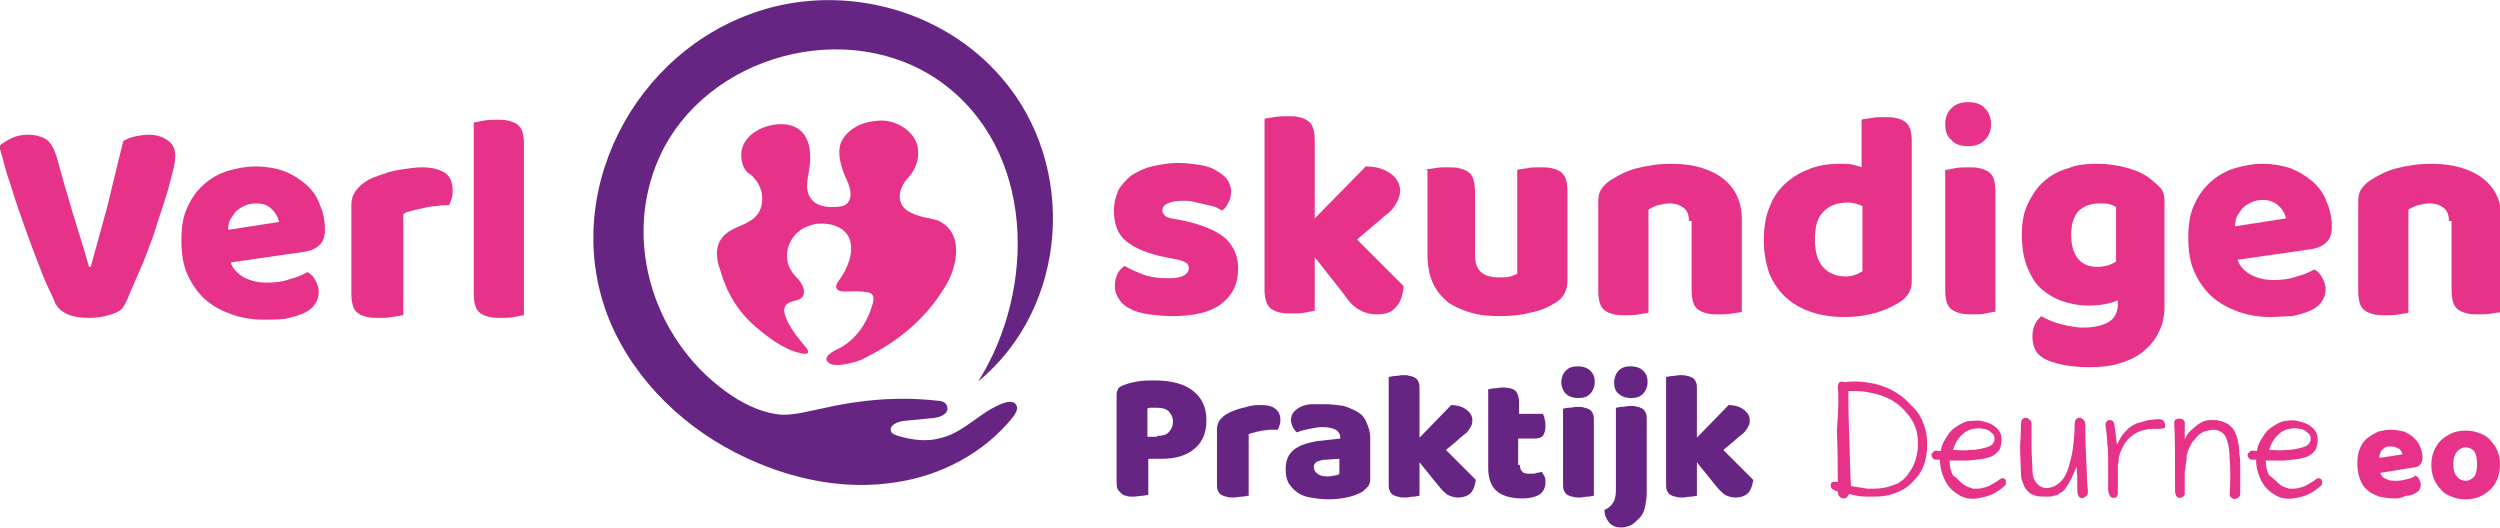
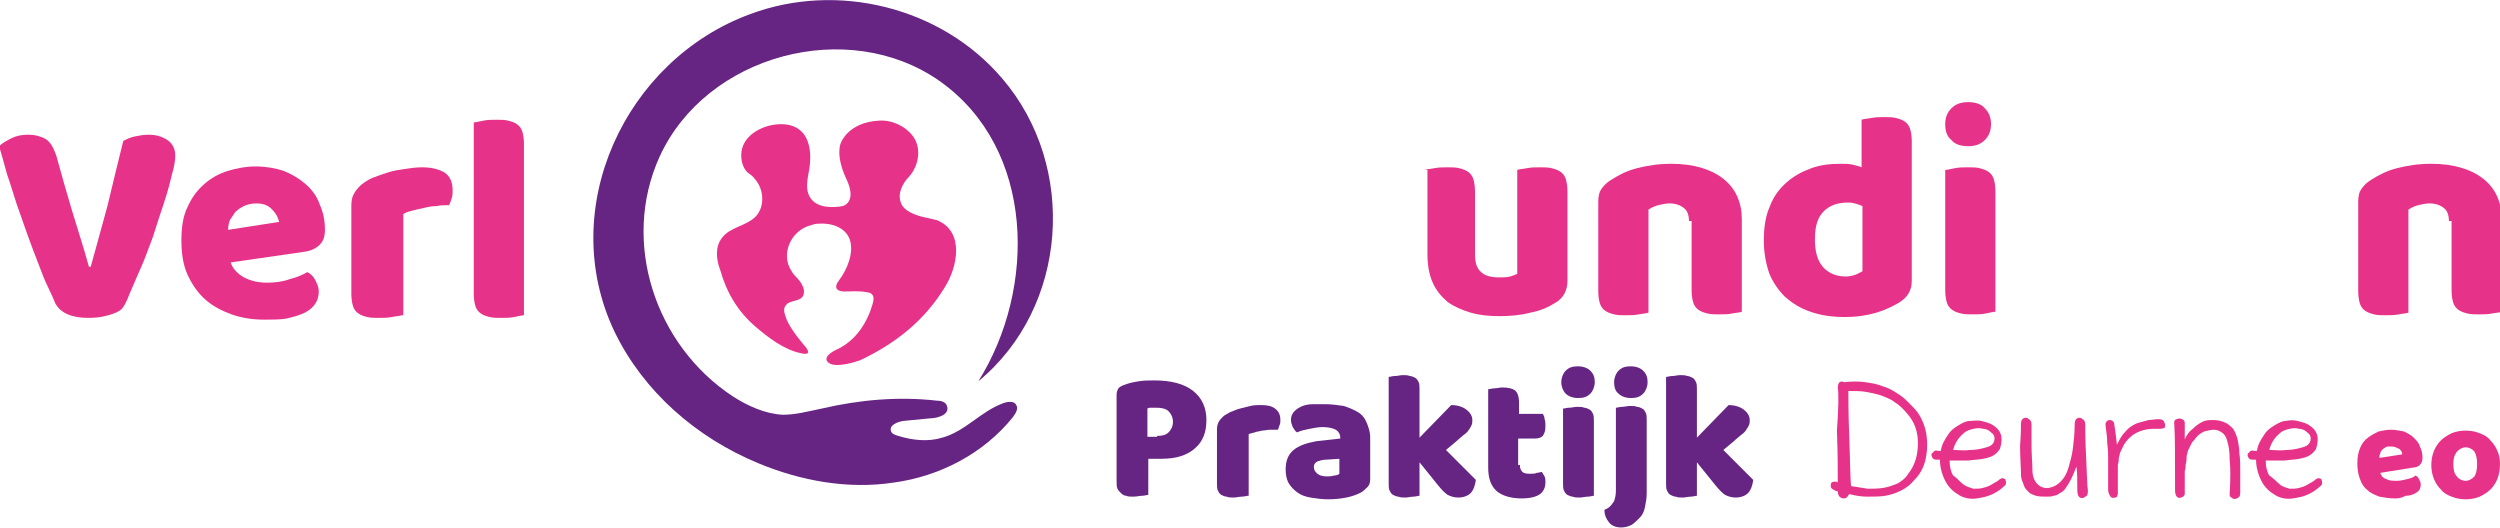
<svg xmlns="http://www.w3.org/2000/svg" version="1.1" id="Laag_1" x="0px" y="0px" width="283.9px" height="60px" viewBox="0 0 283.9 60" style="enable-background:new 0 0 283.9 60;" xml:space="preserve">
  <style type="text/css">
	.st0{fill:#E73289;}
	.st1{fill:#662483;}
</style>
  <g>
    <g>
      <path class="st0" d="M13.8,35.1c-0.3,0.3-0.8,0.5-1.5,0.7c-0.7,0.2-1.4,0.3-2.2,0.3c-0.9,0-1.7-0.1-2.4-0.4    c-0.7-0.3-1.1-0.7-1.4-1.2c-0.2-0.5-0.5-1.2-0.9-2c-0.4-0.8-0.7-1.7-1.1-2.7c-0.4-1-0.8-2.1-1.2-3.2c-0.4-1.1-0.8-2.3-1.2-3.4    c-0.4-1.2-0.7-2.3-1.1-3.4c-0.3-1.1-0.6-2.2-0.9-3.2c0.3-0.3,0.8-0.6,1.4-0.9c0.6-0.3,1.2-0.4,1.9-0.4c0.8,0,1.5,0.2,2,0.5    c0.5,0.3,0.9,1,1.2,1.9c0.6,2.2,1.2,4.3,1.8,6.3c0.6,2,1.3,4.1,1.9,6.3h0.2c0.6-2.1,1.2-4.4,1.9-6.9c0.6-2.5,1.2-5,1.8-7.4    c0.4-0.2,0.8-0.4,1.3-0.5c0.5-0.1,1-0.2,1.6-0.2c0.8,0,1.5,0.2,2.1,0.6c0.6,0.4,0.9,1,0.9,1.8c0,0.5-0.1,1.2-0.4,2.2    c-0.2,0.9-0.5,2-0.9,3.2c-0.4,1.2-0.8,2.4-1.2,3.7c-0.5,1.3-0.9,2.5-1.4,3.6c-0.5,1.1-0.9,2.1-1.3,3    C14.4,34.2,14.1,34.8,13.8,35.1z" />
      <path class="st0" d="M30,36.3c-1.3,0-2.6-0.2-3.7-0.6c-1.1-0.4-2.1-0.9-3-1.7c-0.8-0.7-1.5-1.7-2-2.8c-0.5-1.1-0.7-2.4-0.7-3.9    c0-1.5,0.2-2.8,0.7-3.8c0.5-1.1,1.1-1.9,1.9-2.6c0.8-0.7,1.7-1.2,2.7-1.5c1-0.3,2-0.5,3.1-0.5c1.2,0,2.3,0.2,3.2,0.5    c1,0.4,1.8,0.9,2.5,1.5c0.7,0.6,1.3,1.4,1.6,2.3c0.4,0.9,0.6,1.8,0.6,2.9c0,0.8-0.2,1.3-0.6,1.7c-0.4,0.4-1,0.7-1.8,0.8l-8.3,1.2    c0.2,0.7,0.8,1.3,1.5,1.7c0.8,0.4,1.6,0.6,2.6,0.6c0.9,0,1.8-0.1,2.6-0.4c0.8-0.2,1.5-0.5,2-0.8c0.4,0.2,0.7,0.5,0.9,0.9    c0.2,0.4,0.4,0.8,0.4,1.3c0,1-0.5,1.8-1.4,2.3c-0.7,0.4-1.5,0.6-2.4,0.8C31.7,36.3,30.8,36.3,30,36.3z M29.1,23.1    c-0.5,0-1,0.1-1.4,0.3c-0.4,0.2-0.7,0.4-1,0.7c-0.2,0.3-0.4,0.6-0.6,0.9c-0.1,0.3-0.2,0.7-0.2,1.1l5.8-0.9    c-0.1-0.4-0.3-0.9-0.7-1.3C30.5,23.3,29.9,23.1,29.1,23.1z" />
      <path class="st0" d="M45.6,35.8c-0.2,0.1-0.6,0.1-1.1,0.2c-0.5,0.1-1,0.1-1.5,0.1c-0.5,0-0.9,0-1.3-0.1c-0.4-0.1-0.7-0.2-1-0.4    c-0.3-0.2-0.5-0.5-0.6-0.8c-0.1-0.3-0.2-0.8-0.2-1.4V23.3c0-0.5,0.1-1,0.3-1.3c0.2-0.4,0.5-0.7,0.8-1c0.4-0.3,0.8-0.6,1.3-0.8    c0.5-0.2,1.1-0.4,1.7-0.6c0.6-0.2,1.2-0.3,1.9-0.4c0.7-0.1,1.3-0.2,2-0.2c1.1,0,1.9,0.2,2.6,0.6c0.6,0.4,0.9,1.1,0.9,2    c0,0.3,0,0.6-0.1,0.9c-0.1,0.3-0.2,0.6-0.3,0.8c-0.5,0-1,0-1.4,0.1c-0.5,0-1,0.1-1.4,0.2c-0.5,0.1-0.9,0.2-1.3,0.3    c-0.4,0.1-0.8,0.2-1.1,0.4V35.8z" />
      <path class="st0" d="M59.5,35.8c-0.2,0-0.6,0.1-1.1,0.2c-0.5,0.1-1,0.1-1.5,0.1c-0.5,0-0.9,0-1.3-0.1c-0.4-0.1-0.7-0.2-1-0.4    c-0.3-0.2-0.5-0.5-0.6-0.8c-0.1-0.3-0.2-0.8-0.2-1.4V13.9c0.2,0,0.6-0.1,1.1-0.2c0.5-0.1,1-0.1,1.5-0.1c0.5,0,0.9,0,1.3,0.1    c0.4,0.1,0.7,0.2,1,0.4s0.5,0.5,0.6,0.8c0.1,0.3,0.2,0.8,0.2,1.4V35.8z" />
    </g>
    <g>
-       <path class="st0" d="M140.6,30.5c0,1.7-0.6,3-1.9,4c-1.3,1-3.2,1.4-5.6,1.4c-0.9,0-1.8-0.1-2.6-0.2c-0.8-0.1-1.5-0.3-2.1-0.6    s-1-0.6-1.3-1.1c-0.3-0.4-0.5-0.9-0.5-1.5c0-0.5,0.1-1,0.3-1.4c0.2-0.4,0.5-0.7,0.8-0.9c0.7,0.4,1.4,0.7,2.2,1    c0.8,0.3,1.8,0.4,2.9,0.4c0.7,0,1.2-0.1,1.6-0.3c0.4-0.2,0.6-0.5,0.6-0.8c0-0.3-0.1-0.6-0.4-0.7c-0.3-0.2-0.7-0.3-1.3-0.4l-1-0.2    c-2-0.4-3.4-1-4.4-1.8c-1-0.8-1.4-2-1.4-3.5c0-0.8,0.2-1.6,0.5-2.3c0.4-0.7,0.9-1.2,1.5-1.7c0.7-0.4,1.4-0.8,2.3-1s1.9-0.4,3-0.4    c0.8,0,1.6,0.1,2.3,0.2c0.7,0.1,1.4,0.3,1.9,0.6s1,0.6,1.3,1c0.3,0.4,0.5,0.9,0.5,1.4c0,0.5-0.1,1-0.3,1.3    c-0.2,0.4-0.4,0.7-0.7,0.9c-0.2-0.1-0.4-0.2-0.8-0.4c-0.4-0.1-0.8-0.2-1.2-0.3c-0.4-0.1-0.9-0.2-1.3-0.3c-0.4-0.1-0.8-0.1-1.2-0.1    c-0.7,0-1.3,0.1-1.7,0.3c-0.4,0.2-0.6,0.4-0.6,0.8c0,0.2,0.1,0.4,0.3,0.6c0.2,0.2,0.6,0.3,1.3,0.4l1,0.2c2.2,0.5,3.7,1.2,4.6,2    C140.2,28.1,140.6,29.2,140.6,30.5z" />
-       <path class="st0" d="M159.4,32.5c-0.1,1.1-0.4,1.9-0.9,2.4c-0.5,0.6-1.2,0.8-2.2,0.8c-0.7,0-1.4-0.2-1.9-0.5    c-0.6-0.3-1.2-0.9-1.8-1.8l-3.3-4.2v6.1c-0.2,0-0.6,0.1-1.1,0.2c-0.5,0.1-1,0.1-1.5,0.1c-0.5,0-0.9,0-1.3-0.1    c-0.4-0.1-0.7-0.2-1-0.4c-0.3-0.2-0.5-0.5-0.6-0.8c-0.1-0.3-0.2-0.8-0.2-1.4V13.5c0.2-0.1,0.6-0.1,1.1-0.2c0.5-0.1,1-0.1,1.5-0.1    c0.5,0,0.9,0,1.3,0.1c0.4,0.1,0.7,0.2,1,0.4c0.3,0.2,0.5,0.5,0.6,0.8c0.1,0.3,0.2,0.8,0.2,1.4v8.9l5.8-5.9c1.2,0,2.1,0.3,2.8,0.8    c0.7,0.5,1.1,1.2,1.1,2c0,0.3-0.1,0.6-0.2,0.9c-0.1,0.3-0.3,0.6-0.5,0.9c-0.2,0.3-0.5,0.6-0.9,0.9c-0.4,0.3-0.8,0.7-1.3,1.1    l-2,1.7L159.4,32.5z" />
      <path class="st0" d="M161.8,19.3c0.2-0.1,0.6-0.1,1.1-0.2c0.5-0.1,1-0.1,1.5-0.1c0.5,0,0.9,0,1.3,0.1c0.4,0.1,0.7,0.2,1,0.4    c0.3,0.2,0.5,0.5,0.6,0.8c0.1,0.3,0.2,0.8,0.2,1.4v7.2c0,0.9,0.2,1.6,0.7,2c0.4,0.4,1.1,0.6,2,0.6c0.5,0,0.9,0,1.3-0.1    c0.3-0.1,0.6-0.2,0.8-0.3V19.3c0.2-0.1,0.6-0.1,1.1-0.2c0.5-0.1,1-0.1,1.5-0.1c0.5,0,0.9,0,1.3,0.1c0.4,0.1,0.7,0.2,1,0.4    c0.3,0.2,0.5,0.5,0.6,0.8c0.1,0.3,0.2,0.8,0.2,1.4v10.2c0,1.1-0.5,2-1.4,2.5c-0.8,0.5-1.7,0.9-2.8,1.1c-1.1,0.3-2.3,0.4-3.5,0.4    c-1.2,0-2.3-0.1-3.3-0.4c-1-0.3-1.9-0.7-2.6-1.2c-0.7-0.6-1.3-1.3-1.7-2.2c-0.4-0.9-0.6-2-0.6-3.2V19.3z" />
      <path class="st0" d="M191.8,25.1c0-0.7-0.2-1.2-0.6-1.5c-0.4-0.3-0.9-0.5-1.6-0.5c-0.4,0-0.9,0.1-1.3,0.2    c-0.4,0.1-0.8,0.3-1.1,0.5v11.7c-0.2,0.1-0.6,0.1-1.1,0.2c-0.5,0.1-1,0.1-1.5,0.1c-0.5,0-0.9,0-1.3-0.1c-0.4-0.1-0.7-0.2-1-0.4    c-0.3-0.2-0.5-0.5-0.6-0.8c-0.1-0.3-0.2-0.8-0.2-1.4V22.9c0-0.6,0.1-1.1,0.4-1.5c0.3-0.4,0.6-0.7,1.1-1c0.8-0.5,1.7-1,2.9-1.3    c1.2-0.3,2.4-0.5,3.9-0.5c2.5,0,4.5,0.6,5.9,1.7c1.4,1.1,2.1,2.7,2.1,4.6v10.5c-0.2,0.1-0.6,0.1-1.1,0.2c-0.5,0.1-1,0.1-1.5,0.1    c-0.5,0-0.9,0-1.3-0.1s-0.7-0.2-1-0.4c-0.3-0.2-0.5-0.5-0.6-0.8c-0.1-0.3-0.2-0.8-0.2-1.4V25.1z" />
      <path class="st0" d="M200.3,27.3c0-1.5,0.2-2.8,0.7-3.9c0.4-1.1,1.1-2,1.9-2.7c0.8-0.7,1.7-1.2,2.8-1.6s2.2-0.5,3.4-0.5    c0.4,0,0.9,0,1.3,0.1c0.4,0.1,0.8,0.2,1,0.3v-5.4c0.2-0.1,0.6-0.1,1.1-0.2c0.5-0.1,1-0.1,1.5-0.1c0.5,0,0.9,0,1.3,0.1    c0.4,0.1,0.7,0.2,1,0.4c0.3,0.2,0.5,0.5,0.6,0.8c0.1,0.3,0.2,0.8,0.2,1.4v15.9c0,1.1-0.5,1.9-1.5,2.5c-0.7,0.4-1.5,0.8-2.5,1.1    c-1,0.3-2.2,0.5-3.6,0.5c-1.5,0-2.8-0.2-3.9-0.6c-1.2-0.4-2.1-1-2.9-1.7c-0.8-0.8-1.4-1.7-1.8-2.7    C200.5,29.8,200.3,28.6,200.3,27.3z M209.9,23c-1.2,0-2.1,0.3-2.8,1c-0.7,0.7-1,1.7-1,3.2c0,1.4,0.3,2.4,0.9,3.1    c0.6,0.7,1.5,1.1,2.6,1.1c0.4,0,0.8-0.1,1.1-0.2c0.3-0.1,0.6-0.3,0.8-0.4v-7.4C211,23.2,210.5,23,209.9,23z" />
      <path class="st0" d="M226.6,35.4c-0.2,0-0.6,0.1-1.1,0.2c-0.5,0.1-1,0.1-1.5,0.1c-0.5,0-0.9,0-1.3-0.1s-0.7-0.2-1-0.4    c-0.3-0.2-0.5-0.5-0.6-0.8c-0.1-0.3-0.2-0.8-0.2-1.4V19.3c0.2,0,0.6-0.1,1.1-0.2c0.5-0.1,1-0.1,1.5-0.1c0.5,0,0.9,0,1.3,0.1    c0.4,0.1,0.7,0.2,1,0.4c0.3,0.2,0.5,0.5,0.6,0.8c0.1,0.3,0.2,0.8,0.2,1.4V35.4z" />
-       <path class="st0" d="M238.2,18.6c1.3,0,2.4,0.2,3.5,0.5c1,0.3,1.9,0.7,2.6,1.3c0.4,0.3,0.8,0.7,1.1,1c0.3,0.4,0.4,0.9,0.4,1.5    v11.8c0,1.2-0.2,2.2-0.7,3.1c-0.4,0.9-1.1,1.6-1.8,2.2c-0.8,0.6-1.7,1-2.7,1.3c-1,0.3-2.2,0.4-3.3,0.4c-2,0-3.6-0.3-4.8-0.8    c-1.2-0.5-1.7-1.4-1.7-2.7c0-0.5,0.1-1,0.3-1.4c0.2-0.4,0.5-0.7,0.7-0.9c0.7,0.4,1.4,0.7,2.2,0.9c0.8,0.2,1.7,0.4,2.5,0.4    c1.2,0,2.2-0.2,2.9-0.6c0.7-0.4,1.1-1.1,1.1-2v-0.5c-0.9,0.4-2,0.6-3.4,0.6c-1,0-2-0.2-2.9-0.5c-0.9-0.3-1.7-0.8-2.4-1.4    s-1.2-1.5-1.6-2.5c-0.4-1-0.6-2.2-0.6-3.6c0-1.4,0.2-2.6,0.7-3.6s1-1.8,1.8-2.5c0.8-0.7,1.7-1.2,2.8-1.5    C235.8,18.7,236.9,18.6,238.2,18.6z M240.3,23.5c-0.2-0.1-0.4-0.2-0.7-0.3c-0.3-0.1-0.7-0.1-1.1-0.1c-1.1,0-1.9,0.3-2.5,0.9    c-0.5,0.6-0.8,1.5-0.8,2.6c0,1.3,0.3,2.2,0.8,2.8c0.5,0.6,1.2,0.9,2.1,0.9c0.9,0,1.6-0.2,2.2-0.6V23.5z" />
-       <path class="st0" d="M257.9,36c-1.3,0-2.6-0.2-3.7-0.6c-1.1-0.4-2.1-0.9-3-1.7c-0.8-0.7-1.5-1.7-2-2.8c-0.5-1.1-0.7-2.4-0.7-3.9    c0-1.5,0.2-2.8,0.7-3.8c0.5-1.1,1.1-1.9,1.9-2.6c0.8-0.7,1.7-1.2,2.7-1.5c1-0.3,2-0.5,3.1-0.5c1.2,0,2.3,0.2,3.2,0.5    c1,0.4,1.8,0.9,2.5,1.5c0.7,0.6,1.3,1.4,1.6,2.3c0.4,0.9,0.6,1.8,0.6,2.9c0,0.8-0.2,1.3-0.6,1.7c-0.4,0.4-1,0.7-1.8,0.8l-8.3,1.2    c0.2,0.7,0.8,1.3,1.5,1.7c0.8,0.4,1.6,0.6,2.6,0.6c0.9,0,1.8-0.1,2.6-0.4c0.8-0.2,1.5-0.5,2-0.8c0.4,0.2,0.7,0.5,0.9,0.9    c0.2,0.4,0.4,0.8,0.4,1.3c0,1-0.5,1.8-1.4,2.3c-0.7,0.4-1.5,0.6-2.4,0.8C259.5,35.9,258.7,36,257.9,36z M257,22.7    c-0.5,0-1,0.1-1.4,0.3c-0.4,0.2-0.7,0.4-1,0.7c-0.2,0.3-0.4,0.6-0.6,0.9c-0.1,0.3-0.2,0.7-0.2,1.1l5.8-0.9    c-0.1-0.4-0.3-0.9-0.7-1.3C258.4,23,257.8,22.7,257,22.7z" />
      <path class="st0" d="M278.1,25.1c0-0.7-0.2-1.2-0.6-1.5c-0.4-0.3-0.9-0.5-1.6-0.5c-0.4,0-0.9,0.1-1.3,0.2    c-0.4,0.1-0.8,0.3-1.1,0.5v11.7c-0.2,0.1-0.6,0.1-1.1,0.2c-0.5,0.1-1,0.1-1.5,0.1c-0.5,0-0.9,0-1.3-0.1c-0.4-0.1-0.7-0.2-1-0.4    c-0.3-0.2-0.5-0.5-0.6-0.8c-0.1-0.3-0.2-0.8-0.2-1.4V22.9c0-0.6,0.1-1.1,0.4-1.5c0.3-0.4,0.6-0.7,1.1-1c0.8-0.5,1.7-1,2.9-1.3    c1.2-0.3,2.4-0.5,3.9-0.5c2.5,0,4.5,0.6,5.9,1.7c1.4,1.1,2.1,2.7,2.1,4.6v10.5c-0.2,0.1-0.6,0.1-1.1,0.2c-0.5,0.1-1,0.1-1.5,0.1    c-0.5,0-0.9,0-1.3-0.1s-0.7-0.2-1-0.4c-0.3-0.2-0.5-0.5-0.6-0.8c-0.1-0.3-0.2-0.8-0.2-1.4V25.1z" />
    </g>
    <path class="st1" d="M111.1,43.3c6.6-10.5,6.5-26.4-4.4-34.1c-10.4-7.3-26.5-3-31.8,8.6c-4.4,9.7-0.5,21.4,8.3,27.2   c1.7,1.1,3.7,2,5.7,2.1c1.5,0,2.9-0.4,4.4-0.7c4.3-1,8.7-1.4,13.1-0.9c0.4,0,0.9,0.1,1.1,0.5c0.5,1.1-1.1,1.5-1.8,1.5   c-1,0.1-2,0.2-3.1,0.3c-0.7,0.1-1.7,0.5-1.4,1.2c0.1,0.3,0.5,0.4,0.8,0.5c1.6,0.5,3.4,0.7,5,0.2c2.6-0.7,4.4-3,6.9-3.9   c0.5-0.2,1.3-0.3,1.5,0.2c0.3,0.4-0.1,1-0.4,1.4c-3.3,4.1-8.3,6.7-13.5,7.4c-5.2,0.8-10.6-0.2-15.4-2.2c-7-2.9-13-8.1-16.3-14.9   C63.1,23.7,71,6.8,85.2,1.6c9.9-3.7,21.7-0.8,28.6,7.3C122.4,18.9,121.3,34.9,111.1,43.3C111,43.3,111,43.3,111.1,43.3z" />
    <g>
      <path class="st1" d="M130.4,56.2c-0.2,0-0.4,0.1-0.7,0.1c-0.3,0-0.6,0.1-1,0.1s-0.6,0-0.8-0.1c-0.2,0-0.4-0.1-0.6-0.3    s-0.3-0.3-0.4-0.5c-0.1-0.2-0.1-0.5-0.1-0.9v-9.8c0-0.3,0.1-0.5,0.2-0.7c0.2-0.2,0.4-0.3,0.7-0.4c0.5-0.2,1-0.3,1.6-0.4    c0.6-0.1,1.2-0.1,1.8-0.1c1.9,0,3.4,0.4,4.4,1.2c1,0.8,1.5,1.9,1.5,3.3c0,0.7-0.1,1.3-0.3,1.8c-0.2,0.5-0.5,1-1,1.4    c-0.4,0.4-1,0.7-1.6,0.9c-0.6,0.2-1.4,0.3-2.2,0.3h-1.5V56.2z M131.4,49.5c0.6,0,1-0.1,1.3-0.4c0.3-0.3,0.5-0.7,0.5-1.2    c0-0.5-0.2-0.9-0.5-1.2c-0.3-0.3-0.8-0.4-1.4-0.4c-0.2,0-0.4,0-0.6,0c-0.1,0-0.3,0-0.4,0.1v3.2H131.4z" />
      <path class="st1" d="M141.7,56.3c-0.1,0-0.4,0.1-0.7,0.1c-0.3,0-0.6,0.1-0.9,0.1c-0.3,0-0.6,0-0.8-0.1c-0.2,0-0.4-0.1-0.6-0.2    c-0.2-0.1-0.3-0.3-0.4-0.5c-0.1-0.2-0.1-0.5-0.1-0.8v-6.2c0-0.3,0.1-0.6,0.2-0.8c0.1-0.2,0.3-0.4,0.5-0.6c0.2-0.2,0.5-0.3,0.8-0.5    c0.3-0.1,0.7-0.3,1.1-0.4c0.4-0.1,0.8-0.2,1.2-0.3c0.4-0.1,0.8-0.1,1.2-0.1c0.7,0,1.2,0.1,1.6,0.4c0.4,0.3,0.6,0.7,0.6,1.3    c0,0.2,0,0.4-0.1,0.6c-0.1,0.2-0.1,0.4-0.2,0.5c-0.3,0-0.6,0-0.9,0c-0.3,0-0.6,0.1-0.9,0.1c-0.3,0.1-0.6,0.1-0.8,0.2    c-0.3,0.1-0.5,0.1-0.7,0.2V56.3z" />
      <path class="st1" d="M150.5,45.9c0.7,0,1.4,0.1,2.1,0.2c0.6,0.2,1.1,0.4,1.6,0.7s0.8,0.7,1,1.2c0.2,0.5,0.4,1,0.4,1.7v4.7    c0,0.4-0.1,0.7-0.3,0.9c-0.2,0.2-0.4,0.4-0.7,0.6c-0.9,0.5-2.2,0.8-3.8,0.8c-0.7,0-1.4-0.1-2-0.2c-0.6-0.1-1.1-0.3-1.5-0.6    c-0.4-0.3-0.7-0.6-1-1.1c-0.2-0.4-0.3-0.9-0.3-1.5c0-1,0.3-1.7,0.9-2.2c0.6-0.5,1.5-0.8,2.6-1l2.7-0.3v-0.1c0-0.4-0.2-0.7-0.5-0.9    c-0.4-0.2-0.9-0.3-1.5-0.3c-0.5,0-1,0.1-1.5,0.2c-0.5,0.1-1,0.2-1.4,0.4c-0.2-0.1-0.3-0.3-0.5-0.6c-0.1-0.3-0.2-0.5-0.2-0.8    c0-0.4,0.1-0.6,0.3-0.9c0.2-0.2,0.4-0.4,0.8-0.6c0.4-0.2,0.9-0.3,1.4-0.3C149.5,45.9,150,45.9,150.5,45.9z M150.7,54.1    c0.2,0,0.5,0,0.8-0.1c0.3,0,0.5-0.1,0.6-0.2v-1.7l-1.5,0.1c-0.4,0-0.7,0.1-1,0.2c-0.2,0.1-0.4,0.3-0.4,0.6c0,0.3,0.1,0.5,0.3,0.7    C149.8,54,150.2,54.1,150.7,54.1z" />
      <path class="st1" d="M167.6,54.5c-0.1,0.7-0.3,1.2-0.6,1.5c-0.3,0.3-0.8,0.5-1.4,0.5c-0.4,0-0.8-0.1-1.2-0.3    c-0.3-0.2-0.7-0.6-1.1-1.1l-2.1-2.6v3.8c-0.2,0-0.4,0.1-0.7,0.1c-0.3,0-0.6,0.1-0.9,0.1c-0.3,0-0.6,0-0.8-0.1    c-0.2,0-0.4-0.1-0.6-0.2c-0.2-0.1-0.3-0.3-0.4-0.5c-0.1-0.2-0.1-0.5-0.1-0.8V42.8c0.2,0,0.4-0.1,0.7-0.1c0.3,0,0.6-0.1,0.9-0.1    c0.3,0,0.6,0,0.8,0.1c0.2,0,0.4,0.1,0.6,0.2c0.2,0.1,0.3,0.3,0.4,0.5c0.1,0.2,0.1,0.5,0.1,0.8v5.5l3.6-3.7c0.7,0,1.3,0.2,1.7,0.5    c0.4,0.3,0.7,0.7,0.7,1.2c0,0.2,0,0.4-0.1,0.6c-0.1,0.2-0.2,0.4-0.3,0.5c-0.1,0.2-0.3,0.4-0.6,0.6c-0.2,0.2-0.5,0.4-0.8,0.7    l-1.2,1L167.6,54.5z" />
      <path class="st1" d="M172.6,52.8c0,0.4,0.1,0.6,0.3,0.8c0.2,0.2,0.6,0.2,1,0.2c0.2,0,0.4,0,0.6-0.1c0.2,0,0.4-0.1,0.6-0.1    c0.1,0.2,0.2,0.3,0.3,0.5c0.1,0.2,0.1,0.4,0.1,0.7c0,0.5-0.2,1-0.6,1.3s-1.1,0.5-2.1,0.5c-1.2,0-2.2-0.3-2.8-0.8    c-0.7-0.6-1-1.5-1-2.7v-8.9c0.2,0,0.4-0.1,0.7-0.1c0.3,0,0.6-0.1,0.9-0.1c0.6,0,1.1,0.1,1.4,0.3c0.3,0.2,0.5,0.7,0.5,1.4V47h2.7    c0.1,0.2,0.2,0.3,0.2,0.6c0.1,0.2,0.1,0.5,0.1,0.8c0,0.5-0.1,0.8-0.3,1.1c-0.2,0.2-0.5,0.3-0.9,0.3h-1.9V52.8z" />
      <path class="st1" d="M177.3,43.4c0-0.5,0.2-1,0.5-1.3c0.4-0.4,0.8-0.5,1.4-0.5s1.1,0.2,1.4,0.5c0.4,0.4,0.5,0.8,0.5,1.3    s-0.2,1-0.5,1.3c-0.4,0.4-0.8,0.5-1.4,0.5s-1.1-0.2-1.4-0.5C177.5,44.4,177.3,43.9,177.3,43.4z M181,56.3c-0.2,0-0.4,0.1-0.7,0.1    c-0.3,0-0.6,0.1-0.9,0.1c-0.3,0-0.6,0-0.8-0.1c-0.2,0-0.4-0.1-0.6-0.2c-0.2-0.1-0.3-0.3-0.4-0.5c-0.1-0.2-0.1-0.5-0.1-0.8v-8.5    c0.2,0,0.4-0.1,0.7-0.1c0.3,0,0.6-0.1,0.9-0.1s0.6,0,0.8,0.1c0.2,0,0.4,0.1,0.6,0.2s0.3,0.3,0.4,0.5c0.1,0.2,0.1,0.5,0.1,0.8V56.3    z" />
      <path class="st1" d="M182.6,57.7c0.3-0.2,0.5-0.5,0.7-0.8c0.1-0.3,0.2-0.7,0.2-1.1v-9.5c0.2,0,0.4-0.1,0.7-0.1    c0.3,0,0.6-0.1,0.9-0.1c0.3,0,0.6,0,0.8,0.1c0.2,0,0.4,0.1,0.6,0.2s0.3,0.3,0.4,0.5c0.1,0.2,0.1,0.5,0.1,0.8v8.3    c0,0.6-0.1,1.1-0.2,1.6c-0.1,0.5-0.3,0.9-0.6,1.2c-0.3,0.3-0.6,0.6-0.9,0.8c-0.4,0.2-0.8,0.3-1.2,0.3c-0.6,0-1.1-0.2-1.4-0.6    c-0.3-0.4-0.5-0.8-0.5-1.4L182.6,57.7z M183.3,43.4c0-0.5,0.2-1,0.5-1.3c0.4-0.4,0.8-0.5,1.4-0.5c0.6,0,1.1,0.2,1.4,0.5    c0.4,0.4,0.5,0.8,0.5,1.3s-0.2,1-0.5,1.3c-0.4,0.4-0.8,0.5-1.4,0.5c-0.6,0-1.1-0.2-1.4-0.5C183.4,44.4,183.3,43.9,183.3,43.4z" />
      <path class="st1" d="M199.1,54.5c-0.1,0.7-0.3,1.2-0.6,1.5c-0.3,0.3-0.8,0.5-1.4,0.5c-0.4,0-0.8-0.1-1.2-0.3    c-0.3-0.2-0.7-0.6-1.1-1.1l-2.1-2.6v3.8c-0.2,0-0.4,0.1-0.7,0.1c-0.3,0-0.6,0.1-0.9,0.1c-0.3,0-0.6,0-0.8-0.1    c-0.2,0-0.4-0.1-0.6-0.2c-0.2-0.1-0.3-0.3-0.4-0.5c-0.1-0.2-0.1-0.5-0.1-0.8V42.8c0.2,0,0.4-0.1,0.7-0.1c0.3,0,0.6-0.1,0.9-0.1    c0.3,0,0.6,0,0.8,0.1c0.2,0,0.4,0.1,0.6,0.2c0.2,0.1,0.3,0.3,0.4,0.5c0.1,0.2,0.1,0.5,0.1,0.8v5.5l3.6-3.7c0.7,0,1.3,0.2,1.7,0.5    c0.4,0.3,0.7,0.7,0.7,1.2c0,0.2,0,0.4-0.1,0.6c-0.1,0.2-0.2,0.4-0.3,0.5c-0.1,0.2-0.3,0.4-0.6,0.6c-0.2,0.2-0.5,0.4-0.8,0.7    l-1.2,1L199.1,54.5z" />
    </g>
    <g>
      <path class="st0" d="M208.7,44c0-0.3,0.1-0.5,0.2-0.6c0.2-0.1,0.3-0.1,0.5,0c0.9-0.1,1.7-0.1,2.4,0c0.7,0.1,1.4,0.2,2.1,0.5    c0.7,0.2,1.3,0.6,1.9,1c0.6,0.4,1.1,1,1.7,1.6c0.6,0.7,1,1.6,1.2,2.5c0.2,1,0.2,2,0,3c-0.2,1-0.6,1.8-1.3,2.5    c-0.4,0.5-0.9,0.9-1.5,1.2c-0.6,0.3-1.2,0.5-1.8,0.6c-0.6,0.1-1.3,0.1-2,0.1c-0.7,0-1.4-0.1-2.1-0.3c-0.1,0.2-0.2,0.3-0.3,0.4    c-0.1,0.1-0.3,0.1-0.4,0.1c-0.1,0-0.3-0.1-0.4-0.2c-0.1-0.1-0.2-0.3-0.2-0.6c-0.2,0-0.3-0.1-0.5-0.2c-0.2-0.1-0.3-0.2-0.3-0.4    c0-0.2,0-0.3,0.1-0.4s0.3-0.1,0.5-0.1c0.1,0,0.1,0,0.2,0.1c0-1.4,0-3.3-0.1-5.9C208.8,46.3,208.8,44.7,208.7,44z M209.9,44.4    c0,0.9,0,2.6,0.1,5.2c0.1,2.5,0.1,4.4,0.2,5.6c0.7,0.1,1.3,0.2,1.9,0.3c0.6,0,1.2,0,1.8-0.1c0.6-0.1,1.1-0.3,1.6-0.5    c0.5-0.3,0.9-0.6,1.2-1.1c0.8-1,1.1-2.2,1.1-3.5c0-1.3-0.4-2.4-1.2-3.3c-0.4-0.5-0.9-1-1.4-1.3c-0.5-0.4-1.1-0.6-1.6-0.8    c-0.6-0.2-1.2-0.3-1.7-0.4C211.3,44.4,210.6,44.4,209.9,44.4z" />
      <path class="st0" d="M223.1,55.1c0.3,0.2,0.7,0.3,1,0.4c0.4,0,0.8,0,1.1-0.1c0.4-0.1,0.7-0.2,1-0.4s0.6-0.3,0.8-0.5    c0.1-0.1,0.3-0.2,0.4-0.2c0.1,0,0.3,0.1,0.3,0.1s0.1,0.2,0.1,0.4c0,0.1,0,0.3-0.2,0.4c-0.3,0.3-0.7,0.6-1.3,0.9    c-0.6,0.3-1.2,0.4-1.8,0.5c-0.7,0.1-1.3,0-1.9-0.3c-0.7-0.4-1.3-0.9-1.7-1.7c-0.4-0.8-0.6-1.6-0.6-2.4c-0.1,0-0.2,0-0.4,0    c-0.3,0-0.4-0.1-0.5-0.3c-0.1-0.2-0.1-0.4,0.1-0.5c0.1-0.2,0.3-0.3,0.6-0.2c0.1,0,0.2,0,0.3,0c0.1-0.7,0.4-1.2,0.8-1.8    c0.3-0.5,0.7-0.8,1.2-1.1c0.5-0.3,0.9-0.5,1.3-0.5s0.9-0.1,1.3,0c0.4,0.1,0.8,0.2,1.2,0.4c0.3,0.2,0.6,0.4,0.8,0.7s0.3,0.6,0.3,1    c0,0.4-0.1,0.8-0.2,1.1c-0.2,0.3-0.4,0.5-0.7,0.7c-0.3,0.2-0.7,0.3-1.2,0.4c-0.5,0.1-1,0.1-1.7,0.2c-0.6,0-1.3,0-2.1,0    c0,0.6,0.1,1.2,0.4,1.7C222.3,54.3,222.6,54.8,223.1,55.1z M221.8,51.1c0.7,0,1.3,0.1,1.9,0c0.6,0,1.1-0.1,1.5-0.2    c0.4-0.1,0.8-0.2,1-0.4c0.2-0.2,0.3-0.4,0.3-0.7c0-0.3-0.1-0.5-0.4-0.7c-0.2-0.2-0.5-0.4-0.9-0.4c-0.3-0.1-0.7-0.1-1.1,0    c-0.4,0.1-0.8,0.2-1.1,0.5C222.4,49.7,222,50.3,221.8,51.1z" />
      <path class="st0" d="M229.5,48.2c0-0.4,0.1-0.6,0.3-0.7c0.2-0.1,0.4-0.1,0.6,0.1c0.2,0.1,0.3,0.3,0.3,0.6c0,0.3,0,1.1,0,2.3    c0,1.2,0.1,2.1,0.1,2.8c0,0.8,0.2,1.3,0.6,1.7c0.3,0.3,0.8,0.5,1.3,0.4c0.5-0.1,0.9-0.3,1.3-0.7c0.4-0.4,0.7-0.9,0.9-1.6    c0.2-0.7,0.4-1.4,0.5-2.2c0.1-0.8,0.2-1.7,0.2-2.7c0-0.4,0.1-0.6,0.3-0.7c0.2-0.1,0.4-0.1,0.6,0.1c0.2,0.1,0.3,0.3,0.3,0.6    c0,0.6,0,1.9,0.1,3.7c0.1,1.9,0.1,3.1,0.2,3.8c0,0.3,0,0.6-0.3,0.7c-0.2,0.2-0.4,0.2-0.6,0.1c-0.2-0.1-0.3-0.4-0.3-0.8    c0-1.2,0-2.1-0.1-2.7c-0.2,0.5-0.4,1-0.6,1.4c-0.2,0.4-0.4,0.7-0.6,1c-0.2,0.3-0.4,0.5-0.7,0.6c-0.2,0.2-0.5,0.3-0.7,0.3    c-0.2,0.1-0.5,0.1-0.8,0.1c-0.4,0-0.8,0-1.2-0.1c-0.3-0.1-0.6-0.2-0.8-0.4c-0.2-0.2-0.4-0.4-0.5-0.6c-0.1-0.3-0.2-0.5-0.3-0.8    c-0.1-0.3-0.1-0.5-0.1-0.9c0-0.5-0.1-1.5-0.1-3C229.5,49.3,229.5,48.4,229.5,48.2z" />
      <path class="st0" d="M245.1,48.7c-1.8-0.1-3.1,0.5-3.9,1.8c-0.1,0.2-0.2,0.4-0.3,0.6c-0.1,0.2-0.2,0.4-0.2,0.6    c-0.1,0.2-0.1,0.4-0.1,0.6c0,0.2-0.1,0.4-0.1,0.5c0,0.1,0,0.3,0,0.6c0,0.3,0,0.5,0,0.6c0,0.1,0,0.3,0,0.6c0,0.3,0,0.5,0,0.6    c0,0,0,0.1,0,0.3c0,0.1,0,0.2,0,0.3c0,0.1,0,0.2,0,0.3c0,0.1-0.1,0.2-0.1,0.3c-0.1,0.1-0.1,0.1-0.2,0.1c-0.3,0.1-0.5,0-0.6-0.2    c-0.1-0.2-0.2-0.4-0.2-0.7c0-0.3,0-0.9,0-1.8s0-1.5,0-1.8c0-0.4,0-0.9-0.1-1.6c0-0.7-0.1-1.4-0.2-2.1c0-0.2,0-0.3,0.1-0.4    c0.1-0.1,0.2-0.2,0.3-0.2c0.1,0,0.3,0,0.4,0.1c0.1,0.1,0.2,0.2,0.2,0.4c0.1,0.6,0.2,1.4,0.3,2.3c0.2-0.4,0.4-0.8,0.7-1.2    c0.3-0.3,0.5-0.6,0.8-0.8c0.3-0.2,0.6-0.4,1-0.5c0.4-0.1,0.7-0.2,1.1-0.3c0.3,0,0.7-0.1,1.1-0.1c0.4,0,0.6,0.1,0.7,0.4    c0.1,0.2,0.1,0.4,0,0.6C245.5,48.7,245.3,48.7,245.1,48.7z" />
      <path class="st0" d="M253.2,56.1c0.1-1.7,0.1-3,0-3.9c0-0.9-0.1-1.6-0.3-2.2c-0.1-0.4-0.3-0.7-0.6-0.9c-0.3-0.2-0.6-0.3-0.9-0.3    c-0.3,0-0.7,0.1-1.1,0.2c-0.4,0.2-0.7,0.4-1,0.8c-0.1,0.2-0.3,0.3-0.4,0.5c-0.1,0.2-0.2,0.4-0.3,0.6c-0.1,0.2-0.2,0.4-0.2,0.6    c-0.1,0.2-0.1,0.4-0.1,0.7s-0.1,0.5-0.1,0.6c0,0.2,0,0.4-0.1,0.7c0,0.3,0,0.5,0,0.6c0,0.1,0,0.3,0,0.6c0,0.3,0,0.5,0,0.6    c0,0,0,0.1,0,0.2c0,0.1,0,0.2,0,0.2c0,0,0,0.1,0,0.2c0,0.1,0,0.2,0,0.2c0,0,0,0.1-0.1,0.2c0,0.1-0.1,0.1-0.1,0.1    c-0.1,0-0.1,0.1-0.2,0.1c-0.3,0.1-0.4,0-0.5-0.1c-0.1-0.1-0.2-0.4-0.2-0.6c0-3.9,0-6.5-0.1-7.8c0-0.2,0.1-0.4,0.3-0.4    c0.2-0.1,0.4-0.1,0.6,0c0.2,0.1,0.3,0.2,0.3,0.4c0,0.2,0,0.4,0,0.6c0,0.1,0,0.3,0,0.6c0,0.3,0,0.5,0,0.7c0.2-0.5,0.5-0.9,0.9-1.2    c0.3-0.3,0.7-0.6,1.1-0.8c0.4-0.2,0.8-0.2,1.3-0.2c0.4,0,0.9,0.1,1.3,0.3c0.3,0.1,0.6,0.4,0.9,0.7c0.2,0.3,0.4,0.8,0.5,1.2    c0.1,0.5,0.2,1,0.2,1.6c0.1,0.6,0.1,1.2,0.1,1.8c0,0.6,0,1.3,0,1.9c0,0.3,0,0.6,0,0.8c0,0.3-0.1,0.5-0.4,0.6    c-0.2,0.1-0.4,0.1-0.6-0.1C253.2,56.4,253.2,56.3,253.2,56.1z" />
      <path class="st0" d="M259,55.1c0.3,0.2,0.7,0.3,1,0.4c0.4,0,0.8,0,1.1-0.1c0.4-0.1,0.7-0.2,1-0.4s0.6-0.3,0.8-0.5    c0.1-0.1,0.3-0.2,0.4-0.2c0.1,0,0.3,0.1,0.3,0.1s0.1,0.2,0.1,0.4c0,0.1,0,0.3-0.2,0.4c-0.3,0.3-0.7,0.6-1.3,0.9    c-0.6,0.3-1.2,0.4-1.8,0.5c-0.7,0.1-1.3,0-1.9-0.3c-0.7-0.4-1.3-0.9-1.7-1.7c-0.4-0.8-0.6-1.6-0.6-2.4c-0.1,0-0.2,0-0.4,0    c-0.3,0-0.4-0.1-0.5-0.3c-0.1-0.2-0.1-0.4,0.1-0.5c0.1-0.2,0.3-0.3,0.6-0.2c0.1,0,0.2,0,0.3,0c0.1-0.7,0.4-1.2,0.8-1.8    c0.3-0.5,0.7-0.8,1.2-1.1c0.5-0.3,0.9-0.5,1.3-0.5c0.4-0.1,0.9-0.1,1.3,0c0.4,0.1,0.8,0.2,1.2,0.4c0.3,0.2,0.6,0.4,0.8,0.7    c0.2,0.3,0.3,0.6,0.3,1c0,0.4-0.1,0.8-0.2,1.1c-0.2,0.3-0.4,0.5-0.7,0.7c-0.3,0.2-0.7,0.3-1.2,0.4c-0.5,0.1-1,0.1-1.7,0.2    c-0.6,0-1.3,0-2.1,0c0,0.6,0.1,1.2,0.4,1.7C258.2,54.3,258.6,54.8,259,55.1z M257.7,51.1c0.7,0,1.3,0.1,1.9,0    c0.6,0,1.1-0.1,1.5-0.2c0.4-0.1,0.8-0.2,1-0.4c0.2-0.2,0.3-0.4,0.3-0.7c0-0.3-0.1-0.5-0.4-0.7c-0.2-0.2-0.5-0.4-0.9-0.4    c-0.3-0.1-0.7-0.1-1.1,0c-0.4,0.1-0.8,0.2-1.1,0.5C258.3,49.7,257.9,50.3,257.7,51.1z" />
    </g>
    <path class="st0" d="M93,25.4c-0.4,0-0.7,0.1-1,0.2c-2.2,0.6-3.4,3.3-2.1,5.2c0.2,0.4,0.6,0.7,0.9,1.1c0.3,0.4,0.5,0.8,0.5,1.2   c0,1.2-1.3,0.9-1.9,1.4c-0.6,0.5-0.3,1.1-0.1,1.7c0.5,1.3,2.1,3.1,2.1,3.1s1.1,1.2-0.5,0.8c-1.9-0.4-3.7-1.8-5.1-3   c-2-1.7-3.3-3.9-4-6.4C81.3,29.4,81.2,28,82,27c0.9-1.2,2.6-1.3,3.7-2.3c1.2-1.1,1.1-3.2,0-4.4c-0.2-0.3-0.5-0.5-0.8-0.7   c-0.6-0.6-0.8-1.5-0.7-2.4c0.3-2,2.6-3.1,4.5-3.1c3,0,3.6,2.6,3.2,5.1c-0.2,1.2-0.6,2.6,0.4,3.6c1.1,1.1,3.4,0.6,3.4,0.6   s1.7-0.4,0.4-3.1c-1.3-2.8-0.6-4.1-0.6-4.1s0.8-2.3,4.3-2.5c1.5-0.1,3,0.6,3.9,1.8c1,1.4,0.6,3.4-0.5,4.6c-0.7,0.7-1.3,1.9-0.9,2.9   c0.3,1,1.8,1.5,2.8,1.7c0.4,0.1,0.9,0.2,1.3,0.3c3.2,1.3,2.3,5.4,0.9,7.6c-2.3,3.8-5.6,6.4-9.6,8.3c0,0-2.7,1-3.6,0.3   c-0.9-0.7,0.9-1.5,0.9-1.5c2.2-1,3.5-3.1,4.1-5.2c0.1-0.4,0.2-0.8-0.1-1.1c-0.1-0.1-0.3-0.2-0.5-0.2c-0.9-0.2-1.8-0.1-2.7-0.1   c0,0-1.5,0-0.5-1.3c0.9-1.2,1.7-3.1,1.2-4.6C96,25.8,94.4,25.3,93,25.4z" />
    <g>
      <path class="st0" d="M271.9,56.6c-0.6,0-1.1-0.1-1.7-0.2c-0.5-0.2-1-0.4-1.3-0.7c-0.4-0.3-0.7-0.7-0.9-1.3    c-0.2-0.5-0.3-1.1-0.3-1.8c0-0.7,0.1-1.2,0.3-1.7c0.2-0.5,0.5-0.9,0.9-1.2c0.4-0.3,0.8-0.5,1.2-0.7c0.5-0.1,0.9-0.2,1.4-0.2    c0.5,0,1,0.1,1.5,0.2c0.4,0.2,0.8,0.4,1.1,0.7s0.6,0.6,0.7,1c0.2,0.4,0.3,0.8,0.3,1.3c0,0.3-0.1,0.6-0.3,0.8    c-0.2,0.2-0.5,0.3-0.8,0.3l-3.7,0.6c0.1,0.3,0.3,0.6,0.7,0.7c0.3,0.2,0.7,0.2,1.2,0.2c0.4,0,0.8-0.1,1.2-0.2    c0.4-0.1,0.7-0.2,0.9-0.4c0.2,0.1,0.3,0.2,0.4,0.4c0.1,0.2,0.2,0.4,0.2,0.6c0,0.5-0.2,0.8-0.6,1c-0.3,0.2-0.7,0.3-1.1,0.3    C272.6,56.6,272.3,56.6,271.9,56.6z M271.5,50.7c-0.2,0-0.5,0-0.6,0.1c-0.2,0.1-0.3,0.2-0.4,0.3c-0.1,0.1-0.2,0.3-0.2,0.4    c-0.1,0.2-0.1,0.3-0.1,0.5l2.6-0.4c0-0.2-0.1-0.4-0.3-0.6C272.1,50.8,271.9,50.7,271.5,50.7z" />
      <path class="st0" d="M283.9,52.7c0,0.6-0.1,1.2-0.3,1.7c-0.2,0.5-0.5,0.9-0.8,1.2c-0.3,0.3-0.8,0.6-1.2,0.8    c-0.5,0.2-1,0.3-1.6,0.3s-1.1-0.1-1.6-0.3c-0.5-0.2-0.9-0.4-1.2-0.8c-0.3-0.3-0.6-0.7-0.8-1.2c-0.2-0.5-0.3-1-0.3-1.6    c0-0.6,0.1-1.1,0.3-1.6c0.2-0.5,0.5-0.9,0.8-1.2c0.3-0.3,0.8-0.6,1.2-0.8c0.5-0.2,1-0.3,1.6-0.3s1.1,0.1,1.6,0.3    c0.5,0.2,0.9,0.4,1.2,0.8c0.3,0.3,0.6,0.7,0.8,1.2C283.8,51.6,283.9,52.1,283.9,52.7z M278.6,52.7c0,0.6,0.1,1.1,0.4,1.4    c0.2,0.3,0.6,0.5,1,0.5c0.4,0,0.7-0.2,1-0.5c0.2-0.3,0.3-0.8,0.3-1.4c0-0.6-0.1-1.1-0.3-1.4c-0.2-0.3-0.6-0.5-1-0.5    s-0.7,0.2-1,0.5C278.7,51.7,278.6,52.1,278.6,52.7z" />
    </g>
    <path class="st0" d="M220.9,14.1c0-0.7,0.2-1.3,0.7-1.8c0.5-0.5,1.1-0.7,1.9-0.7c0.8,0,1.5,0.2,1.9,0.7c0.5,0.5,0.7,1.1,0.7,1.8   s-0.2,1.3-0.7,1.8c-0.5,0.5-1.1,0.7-1.9,0.7c-0.8,0-1.5-0.2-1.9-0.7C221.1,15.5,220.9,14.9,220.9,14.1z" />
  </g>
</svg>